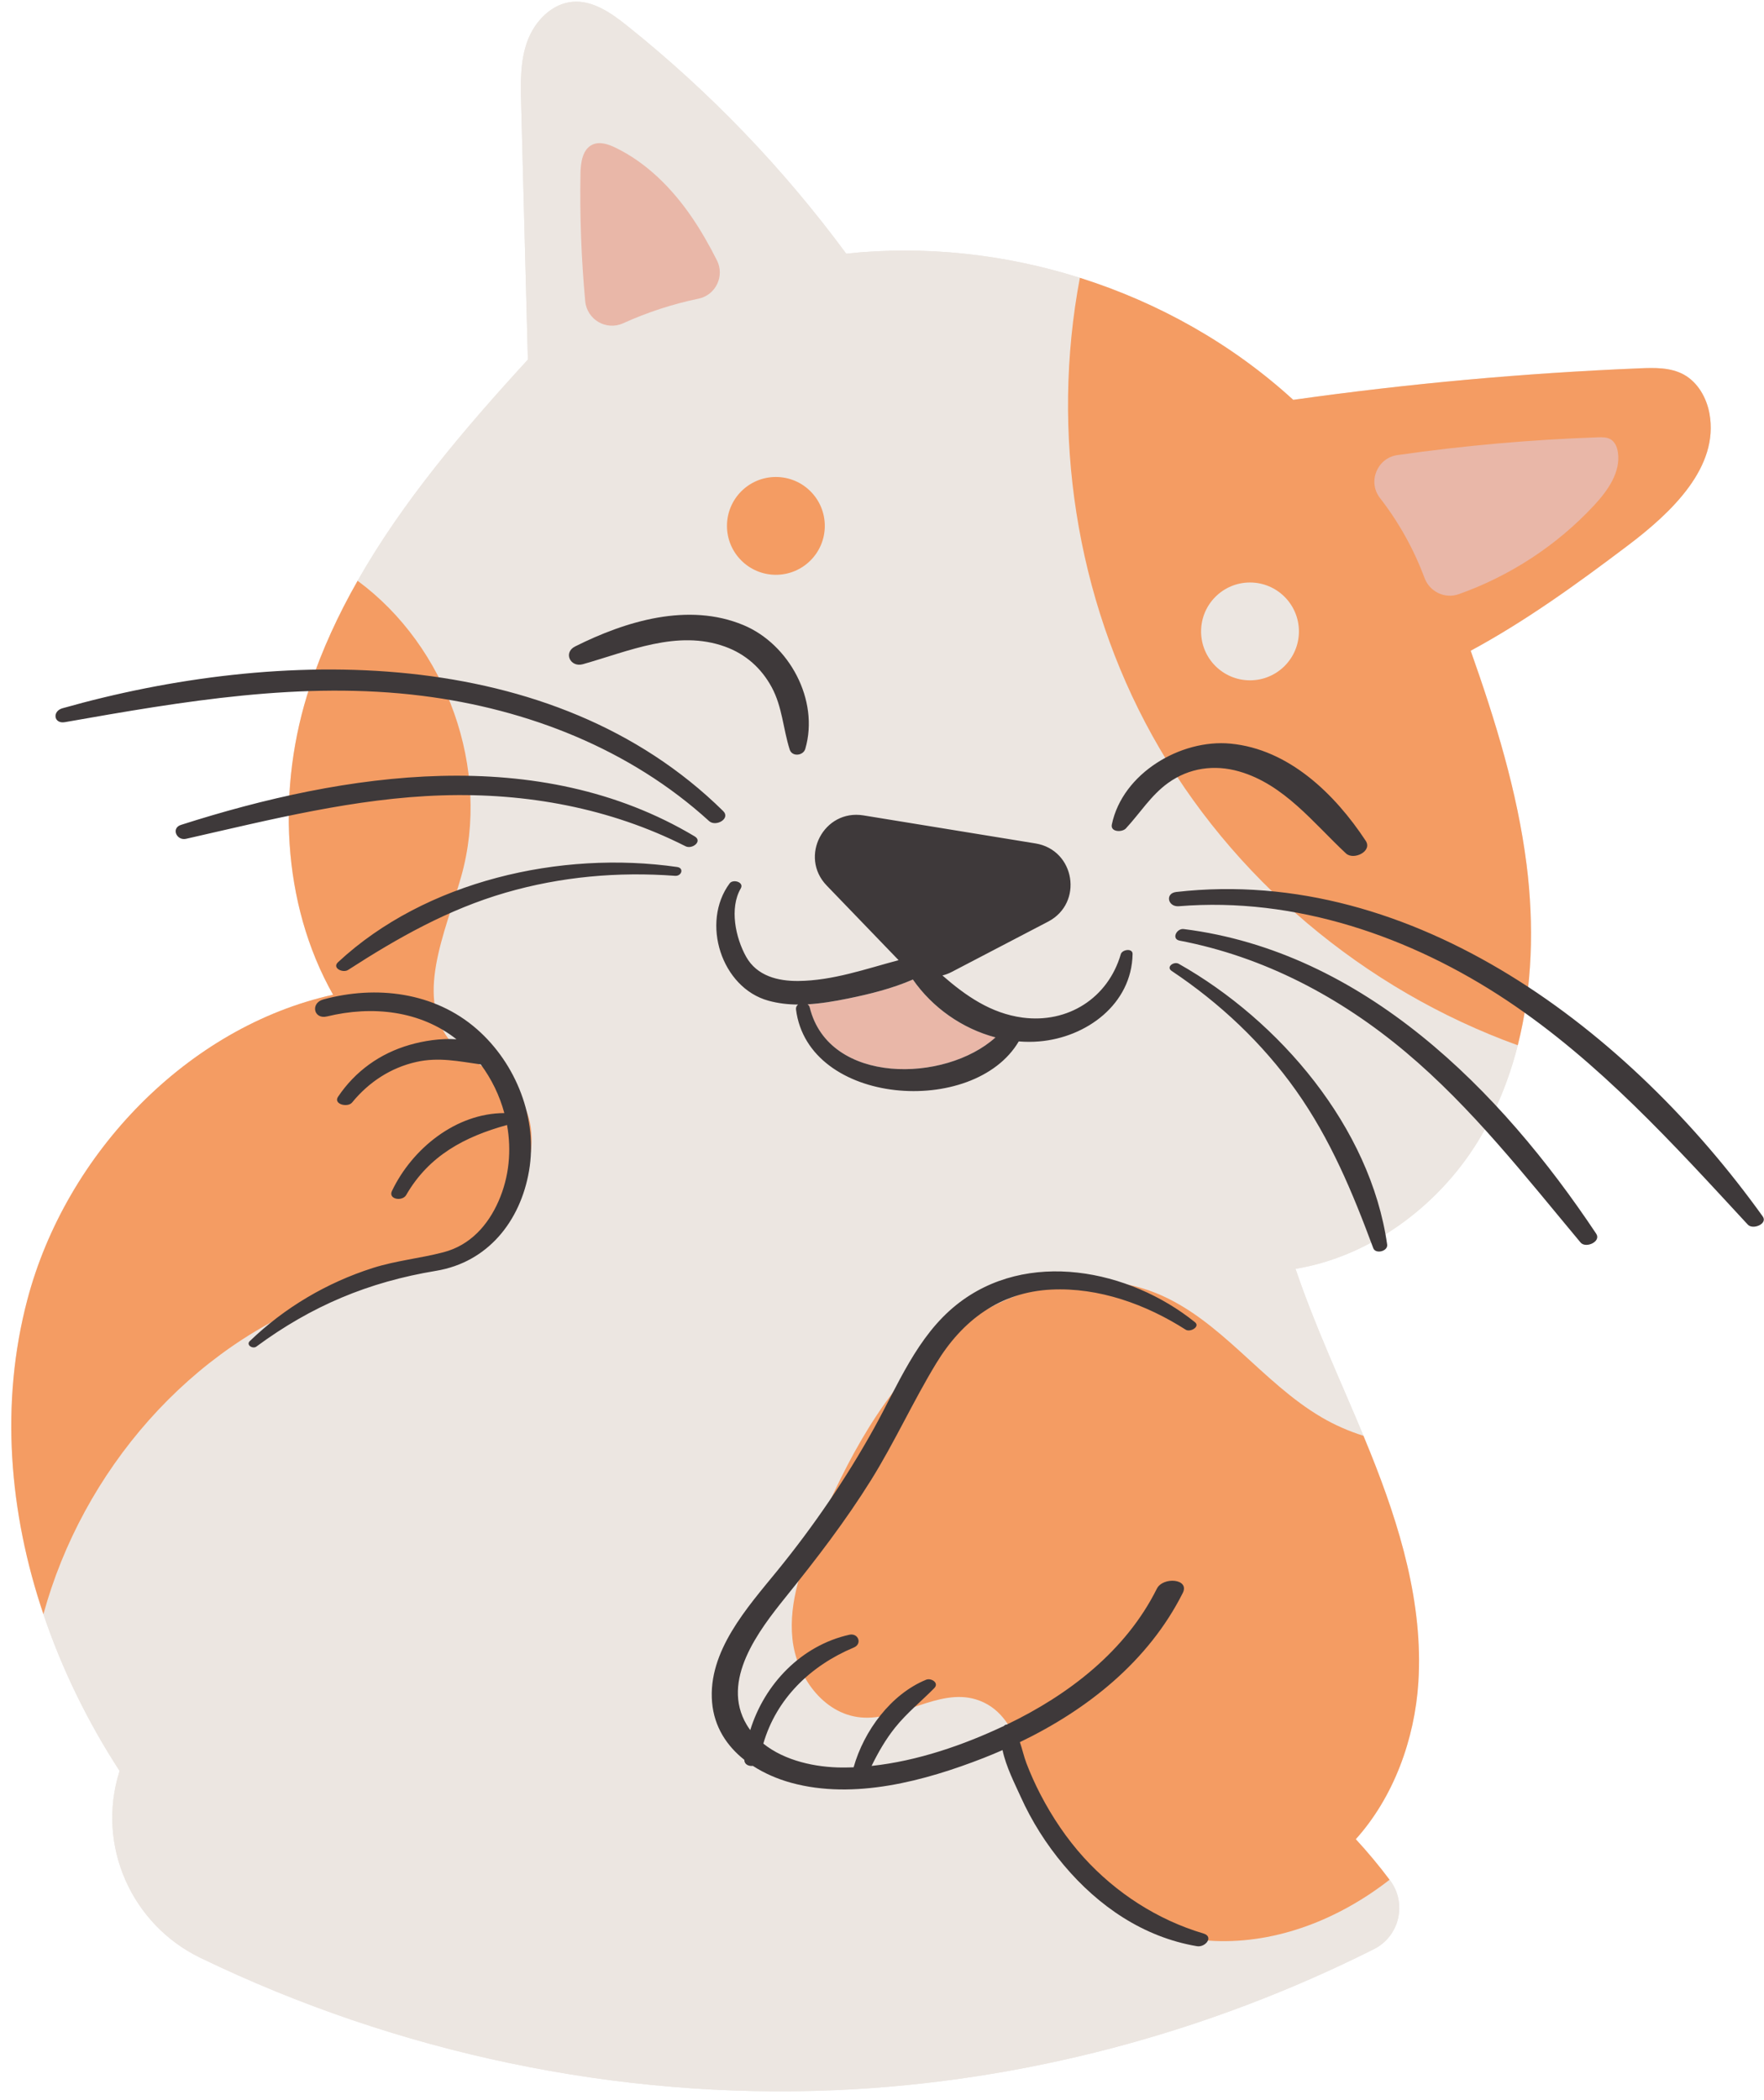
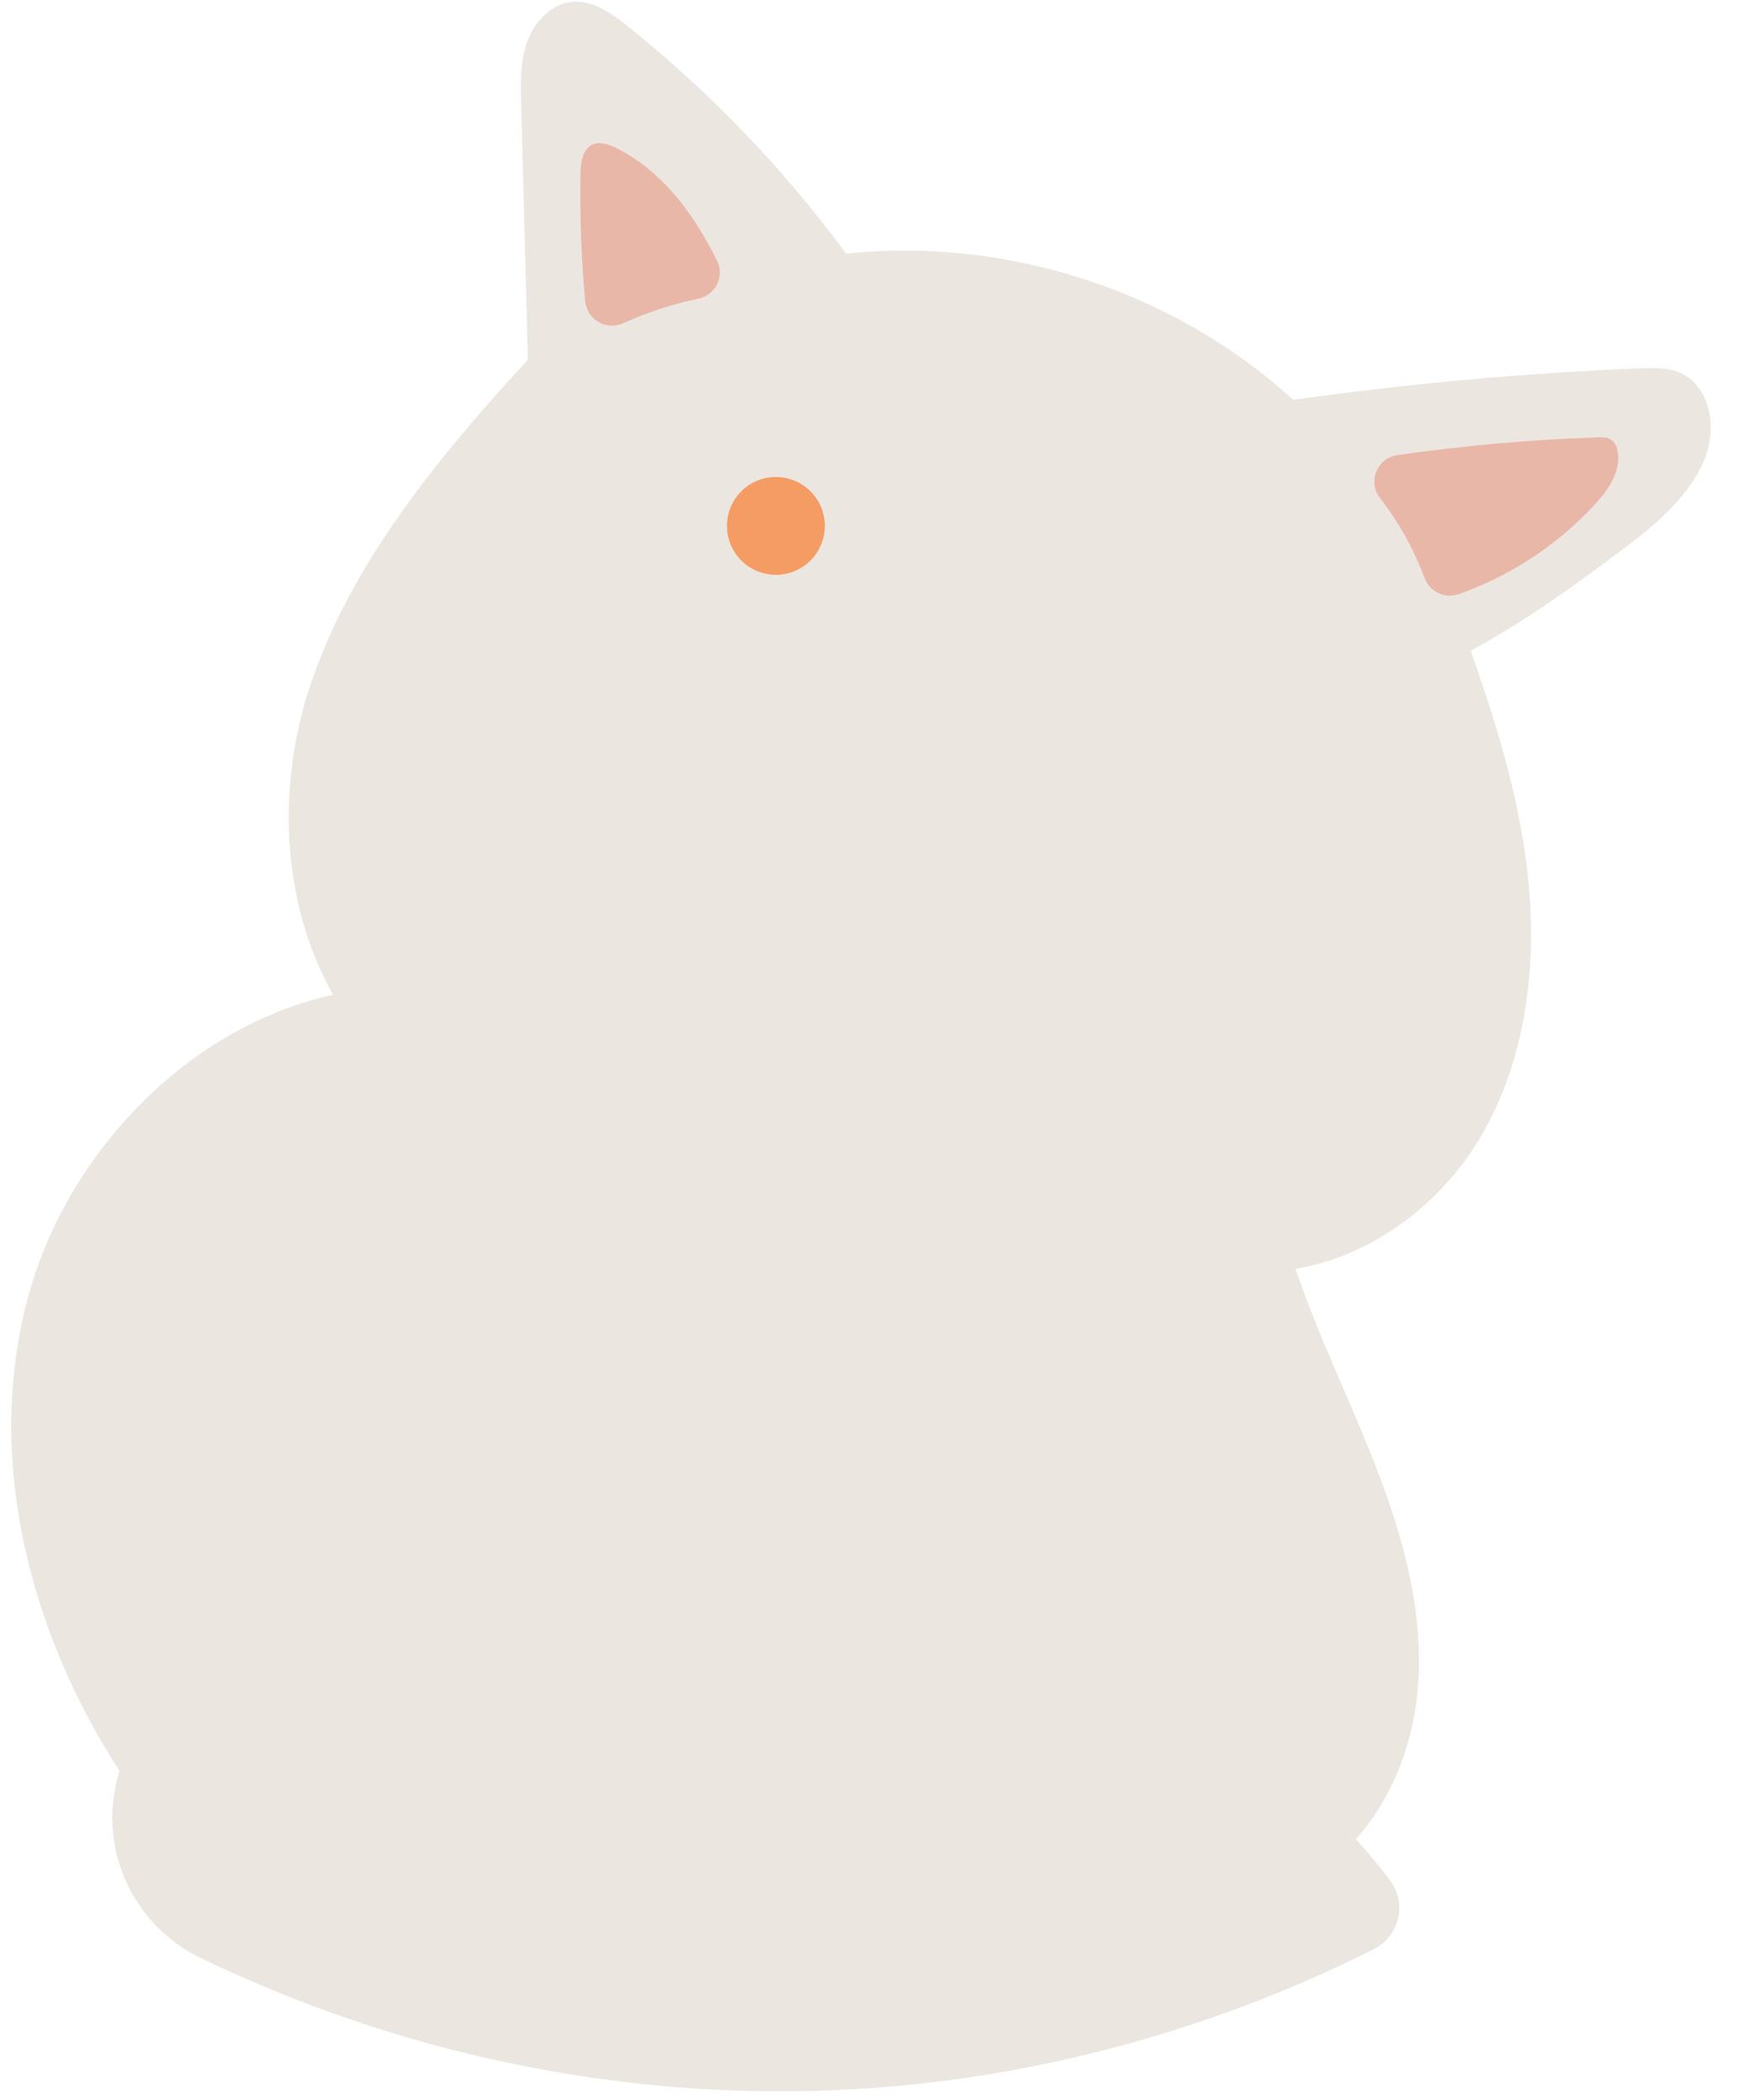
<svg xmlns="http://www.w3.org/2000/svg" height="502.4" preserveAspectRatio="xMidYMid meet" version="1.0" viewBox="-2.7 -0.4 422.1 502.4" width="422.1" zoomAndPan="magnify">
  <defs>
    <clipPath id="a">
      <path d="M 10 146 L 419.359 146 L 419.359 466 L 10 466 Z M 10 146" />
    </clipPath>
  </defs>
  <g>
    <g id="change1_1">
      <path d="M 406.348 98.531 C 405.648 94.742 403.551 91.047 400.164 89.199 C 396.996 87.492 393.207 87.57 389.609 87.73 C 361.883 88.875 334.223 91.395 306.754 95.27 C 292.164 81.93 274.562 72.027 255.699 66.07 C 237.695 60.383 218.543 58.293 199.785 60.293 C 184.789 39.949 167.133 21.562 147.395 5.789 C 143.586 2.746 139.191 -0.367 134.336 0.035 C 129.301 0.453 125.242 4.699 123.5 9.445 C 121.758 14.176 121.871 19.367 122.004 24.414 C 122.547 44.828 123.086 65.238 123.613 85.648 C 108.328 102.309 93.637 119.594 82.867 138.566 C 78.273 146.637 74.383 155.02 71.473 163.789 C 63.469 187.852 64.637 215.738 77 237.609 C 42.27 245.273 13.094 275.543 3.844 310.578 C -2.699 335.34 -0.543 361.461 7.688 385.828 C 12.125 399.012 18.344 411.68 25.918 423.336 L 25.828 423.629 C 20.363 441.172 28.738 460.078 45.281 468.066 C 92.379 490.828 145.113 501.988 197.402 499.707 C 242.047 497.754 286.148 486.02 326.062 465.969 C 332.211 462.875 334.043 454.953 329.883 449.469 L 329.805 449.367 C 327.285 446.004 324.59 442.77 321.723 439.664 C 330.77 429.617 335.828 415.758 336.695 402.094 C 337.887 383.254 332.23 364.641 325.188 347.129 C 324.645 345.793 324.105 344.465 323.555 343.141 C 318.047 329.863 311.891 316.793 307.305 303.191 C 325.027 300.273 341.305 288.348 350.867 272.812 C 355.273 265.641 358.422 257.828 360.477 249.703 C 364.027 235.742 364.398 220.828 362.59 206.477 C 360.363 188.941 355.129 172.004 349.215 155.301 C 362.445 148.164 374.785 139.219 386.801 130.137 C 397.242 122.258 408.719 111.398 406.348 98.531" fill="#ece6e1" />
    </g>
    <g id="change1_2">
-       <path d="M 326.062 465.969 C 286.148 486.02 242.047 497.754 197.402 499.707 C 145.113 501.988 92.379 490.828 45.281 468.066 C 28.738 460.078 20.363 441.172 25.828 423.629 L 25.918 423.336 C 18.344 411.68 12.125 399.012 7.688 385.828 C 17.047 351.648 42.742 321.629 76.293 309.656 C 88.805 305.184 102.48 302.82 113.004 294.707 C 123.512 286.594 129.02 269.688 119.883 260.055 C 115.723 255.672 109.449 253.727 105.461 249.199 C 96.223 238.734 103.844 222.816 107.641 209.387 C 114.902 183.738 104.203 154.27 82.867 138.566 C 93.637 119.594 108.328 102.309 123.613 85.648 C 123.086 65.238 122.547 44.828 122.004 24.414 C 121.871 19.367 121.758 14.176 123.5 9.445 C 125.242 4.699 129.301 0.453 134.336 0.035 C 139.191 -0.367 143.586 2.746 147.395 5.789 C 167.133 21.562 184.789 39.949 199.785 60.293 C 218.543 58.293 237.695 60.383 255.699 66.07 C 248.699 103.105 254.723 142.613 273.02 175.602 C 291.961 209.758 323.789 236.453 360.477 249.703 C 358.422 257.828 355.273 265.641 350.867 272.812 C 341.305 288.348 325.027 300.273 307.305 303.191 C 311.891 316.793 318.047 329.863 323.555 343.141 C 320.07 342.051 316.699 340.578 313.539 338.723 C 299.23 330.348 289.32 315.219 273.953 309.016 C 256.949 302.137 236.773 308.238 222.805 320.133 C 208.832 332.035 200.031 348.828 192.816 365.695 C 189.285 373.969 185.992 382.77 186.914 391.707 C 187.836 400.652 194.266 409.668 203.223 410.523 C 212.621 411.422 221.789 403.465 230.816 406.219 C 241.73 409.531 242.574 424.199 246.262 434.988 C 252.07 451.984 269.898 463.234 287.836 464.012 C 302.977 464.664 317.801 458.73 329.805 449.367 L 329.883 449.469 C 334.043 454.953 332.211 462.875 326.062 465.969" fill="#ece6e1" />
-     </g>
+       </g>
    <g id="change2_1">
-       <path d="M 76.293 309.656 C 88.805 305.184 102.48 302.82 113.004 294.707 C 123.512 286.594 129.02 269.688 119.883 260.055 C 115.723 255.672 109.449 253.727 105.461 249.199 C 96.223 238.734 103.844 222.816 107.641 209.387 C 114.902 183.738 104.203 154.27 82.867 138.566 C 78.273 146.637 74.383 155.02 71.473 163.789 C 63.469 187.852 64.637 215.738 77 237.609 C 42.27 245.273 13.094 275.543 3.844 310.578 C -2.699 335.34 -0.543 361.461 7.688 385.828 C 17.047 351.648 42.742 321.629 76.293 309.656 Z M 400.164 89.199 C 396.996 87.492 393.207 87.57 389.609 87.73 C 361.883 88.875 334.223 91.395 306.754 95.27 C 292.164 81.93 274.562 72.027 255.699 66.07 C 248.699 103.105 254.723 142.613 273.02 175.602 C 291.961 209.758 323.789 236.453 360.477 249.703 C 364.027 235.742 364.398 220.828 362.59 206.477 C 360.363 188.941 355.129 172.004 349.215 155.301 C 362.445 148.164 374.785 139.219 386.801 130.137 C 397.242 122.258 408.719 111.398 406.348 98.531 C 405.648 94.742 403.551 91.047 400.164 89.199 Z M 222.805 320.133 C 236.773 308.238 256.949 302.137 273.953 309.016 C 289.32 315.219 299.23 330.348 313.539 338.723 C 316.699 340.578 320.07 342.051 323.555 343.141 C 324.105 344.465 324.645 345.793 325.188 347.129 C 332.23 364.641 337.887 383.254 336.695 402.094 C 335.828 415.758 330.77 429.617 321.723 439.664 C 324.59 442.77 327.285 446.004 329.805 449.367 C 317.801 458.73 302.977 464.664 287.836 464.012 C 269.898 463.234 252.07 451.984 246.262 434.988 C 242.574 424.199 241.73 409.531 230.816 406.219 C 221.789 403.465 212.621 411.422 203.223 410.523 C 194.266 409.668 187.836 400.652 186.914 391.707 C 185.992 382.77 189.285 373.969 192.816 365.695 C 200.031 348.828 208.832 332.035 222.805 320.133" fill="#f49c63" />
-     </g>
+       </g>
    <g id="change3_1">
      <path d="M 144.598 34.945 C 142.879 34.105 140.832 33.406 139.09 34.195 C 136.672 35.297 136.246 38.5 136.199 41.152 C 136.02 51.328 136.395 61.516 137.332 71.648 C 137.738 76.074 142.359 78.785 146.406 76.949 C 152.184 74.328 158.25 72.348 164.461 71.059 C 168.57 70.203 170.746 65.641 168.852 61.895 C 167.031 58.285 165.039 54.77 162.75 51.438 C 158.062 44.625 152.039 38.555 144.598 34.945 Z M 384.441 107.824 C 385.148 112.566 382.023 116.984 378.754 120.504 C 369.887 130.066 358.641 137.41 346.352 141.77 C 343.02 142.949 339.395 141.184 338.164 137.875 C 335.609 131.012 332 124.543 327.508 118.758 C 324.504 114.895 326.824 109.188 331.668 108.492 C 347.578 106.211 363.617 104.789 379.688 104.238 C 380.723 104.207 381.82 104.195 382.711 104.723 C 383.754 105.352 384.262 106.609 384.441 107.824" fill="#e9b7a8" />
    </g>
    <g id="change3_2">
-       <path d="M 215.742 233.973 C 220.414 240.699 227.574 245.73 235.504 247.82 C 223.484 258.699 195.625 259.223 191.062 240.66 C 190.984 240.332 190.793 240.082 190.543 239.902 C 193.793 239.723 197.055 239.16 200.203 238.52 C 205.477 237.449 210.797 236.121 215.742 233.973" fill="#e9b7a8" />
-     </g>
+       </g>
    <g id="change1_3">
      <path d="M 308.113 150.68 C 308.113 157.145 302.871 162.383 296.406 162.383 C 289.941 162.383 284.703 157.145 284.703 150.68 C 284.703 144.215 289.941 138.973 296.406 138.973 C 302.871 138.973 308.113 144.215 308.113 150.68" fill="#ece6e1" />
    </g>
    <g id="change2_2">
      <path d="M 194.664 125.43 C 194.664 131.895 189.422 137.133 182.957 137.133 C 176.492 137.133 171.254 131.895 171.254 125.43 C 171.254 118.965 176.492 113.727 182.957 113.727 C 189.422 113.727 194.664 118.965 194.664 125.43" fill="#f49c63" />
    </g>
    <g clip-path="url(#a)" id="change4_1">
-       <path d="M 159.32 207.047 C 131.508 203.047 99.148 210.336 78.191 229.824 C 76.676 231.234 79.348 232.48 80.59 231.68 C 92.508 223.984 104.562 217.176 118.266 213.195 C 131.465 209.359 145.16 208.137 158.848 209.16 C 160.387 209.273 161.051 207.293 159.32 207.047 Z M 163.523 199.719 C 126.164 177.387 79.969 184.383 40.602 196.973 C 38.203 197.738 39.547 200.82 41.832 200.301 C 62.039 195.715 82.266 190.562 103.082 189.91 C 123.25 189.281 143.273 192.926 161.336 202.082 C 162.922 202.883 165.488 200.891 163.523 199.719 Z M 170.34 193.66 C 129.449 153.391 63.918 154.434 12.234 169.07 C 9.754 169.773 10.156 172.863 12.832 172.391 C 41.066 167.422 69.602 162.48 98.328 166.09 C 123.547 169.258 148.035 178.805 166.977 196.059 C 168.574 197.512 172.195 195.484 170.34 193.66 Z M 279.359 230.211 C 278.199 229.559 276.238 230.965 277.66 231.914 C 289.18 239.609 299.359 249.168 307.391 260.492 C 315.664 272.16 320.945 284.902 325.902 298.246 C 326.457 299.742 329.457 298.996 329.227 297.383 C 325.211 269.273 303.484 243.832 279.359 230.211 Z M 280.547 221.895 C 278.859 221.684 277.527 224.277 279.578 224.668 C 299.766 228.531 318.016 238.191 333.684 251.355 C 349.539 264.676 362.289 281.07 375.504 296.895 C 376.742 298.379 380.512 296.688 379.246 294.789 C 356.301 260.332 323.555 227.301 280.547 221.895 Z M 419.094 290.652 C 387.535 246.641 335.852 206.535 278.762 213.023 C 276.016 213.336 276.734 216.652 279.387 216.434 C 307.254 214.156 334.871 223.66 357.883 238.98 C 379.953 253.68 397.645 273.285 415.523 292.613 C 416.742 293.93 420.363 292.43 419.094 290.652 Z M 215.742 233.973 C 210.797 236.121 205.477 237.449 200.203 238.52 C 197.055 239.16 193.793 239.723 190.543 239.902 C 190.793 240.082 190.984 240.332 191.062 240.66 C 195.625 259.223 223.484 258.699 235.504 247.82 C 227.574 245.73 220.414 240.699 215.742 233.973 Z M 195.113 211.48 C 188.453 204.57 194.434 193.152 203.914 194.699 L 245.086 201.41 C 254.562 202.961 256.613 215.68 248.094 220.121 L 225.004 232.172 C 224.297 232.539 223.555 232.812 222.805 233 C 228.363 237.852 234.395 242.07 241.984 243.082 C 252.773 244.512 262.426 238.461 265.492 227.902 C 265.824 226.781 268.336 226.41 268.312 227.871 C 268.105 239.871 257.273 247.84 245.965 248.781 C 244.336 248.922 242.695 248.91 241.074 248.781 C 230.355 266.98 190.656 264.18 187.773 241.121 C 187.715 240.609 187.926 240.223 188.273 239.961 C 185.887 239.949 183.496 239.68 181.176 239.039 C 169.914 235.941 164.953 220.34 171.887 210.973 C 172.715 209.859 175.414 210.68 174.555 212.172 C 171.812 216.883 173.285 223.961 175.855 228.551 C 178.426 233.109 183.426 234.371 188.324 234.32 C 196.574 234.242 204.402 231.449 212.324 229.34 Z M 136.777 158.523 C 147.754 155.43 159.375 150.184 170.809 154.328 C 175.723 156.109 179.484 159.465 181.961 164.043 C 184.504 168.754 184.68 173.957 186.262 178.949 C 186.824 180.727 189.508 180.461 190 178.762 C 193.387 167.078 186.129 153.727 175.195 149.168 C 161.996 143.668 147.051 148.199 134.926 154.273 C 132.016 155.73 133.773 159.371 136.777 158.523 Z M 266.703 197.824 C 270.098 194.168 272.699 189.895 276.816 186.934 C 281.848 183.316 287.883 182.484 293.809 184.184 C 304.527 187.258 311.559 196.508 319.367 203.797 C 321.188 205.5 325.77 203.312 324.094 200.773 C 316.738 189.605 305.711 178.852 291.73 177.527 C 279.852 176.402 265.906 184.598 263.348 196.871 C 262.957 198.727 265.812 198.785 266.703 197.824 Z M 285.238 462.219 C 274.262 458.957 264.332 452.523 256.645 444.059 C 252.539 439.535 249.086 434.383 246.27 428.969 C 245.012 426.547 243.891 424.051 242.914 421.504 C 242.305 419.914 241.922 418.113 241.34 416.445 C 257.547 408.641 272.113 397.059 280.316 380.758 C 282.047 377.32 275.578 376.793 274.105 379.75 C 266.684 394.641 252.953 405.168 238.211 412.238 C 237.945 412.246 237.688 412.348 237.562 412.551 C 227.82 417.156 216.812 420.961 205.855 422.133 C 207.445 418.883 209.23 415.766 211.535 412.898 C 214.312 409.445 217.754 406.672 220.848 403.527 C 222.102 402.254 220.102 401.016 218.891 401.516 C 210.52 404.949 204.027 413.695 201.559 422.461 C 200.664 422.496 199.77 422.52 198.879 422.516 C 192.527 422.5 185.105 420.941 179.953 416.797 C 183.066 406.082 191.188 398.168 201.609 393.801 C 203.684 392.93 202.68 390.266 200.535 390.746 C 189.031 393.32 180.23 402.547 176.824 413.562 C 176.527 413.156 176.246 412.742 175.984 412.305 C 169.66 401.703 178.867 389.727 185.32 381.715 C 192.605 372.672 199.617 363.551 205.766 353.68 C 211.402 344.617 215.797 334.887 221.332 325.789 C 227.578 315.516 236.559 308.766 248.852 308.16 C 260.227 307.602 271.535 311.695 281.016 317.754 C 282.102 318.445 284.562 317.031 283.227 315.957 C 267.531 303.332 243.008 298.34 226.176 311.797 C 216.711 319.359 212.152 331.047 206.438 341.344 C 199.754 353.383 191.961 364.797 183.266 375.469 C 176.117 384.242 166.637 394.715 167.691 406.926 C 168.195 412.781 171.207 417.348 175.414 420.68 C 175.391 421.773 176.457 422.25 177.445 422.121 C 180.223 423.922 183.367 425.273 186.598 426.164 C 201.68 430.312 218.605 425.727 232.727 420.207 C 234.227 419.621 235.715 418.992 237.195 418.348 C 238 422.281 240.23 426.605 241.492 429.418 C 244.168 435.375 247.664 440.895 251.871 445.891 C 260.137 455.703 270.918 463.105 283.715 465.27 C 285.73 465.609 287.832 462.988 285.238 462.219 Z M 123.895 279.738 C 121.824 291.84 114 301.629 101.633 303.672 C 85.473 306.344 71.859 312.051 58.637 321.805 C 57.773 322.441 56.113 321.406 57.078 320.48 C 65.387 312.48 75.492 306.508 86.477 303 C 92.074 301.215 97.836 300.695 103.473 299.211 C 109.781 297.551 114.047 292.816 116.605 286.98 C 119.152 281.184 119.719 274.848 118.629 268.777 C 108.52 271.559 99.93 276.09 94.492 285.539 C 93.578 287.125 90.125 286.582 91.094 284.555 C 95.941 274.41 106.414 265.953 117.98 265.93 C 116.855 261.758 114.938 257.789 112.336 254.285 C 107.156 253.559 102.297 252.492 96.945 253.688 C 90.797 255.062 85.527 258.531 81.562 263.387 C 80.5 264.691 76.984 263.801 78.195 262.012 C 82.305 255.906 88.219 251.66 95.309 249.613 C 98.641 248.652 102.668 248.008 106.523 248.262 C 97.852 241.426 86.43 240.164 75.547 242.805 C 72.352 243.578 71.535 239.598 74.652 238.746 C 87.301 235.285 101.281 236.977 111.406 245.836 C 120.836 254.09 126.027 267.293 123.895 279.738" fill="#3e393a" />
-     </g>
+       </g>
  </g>
</svg>